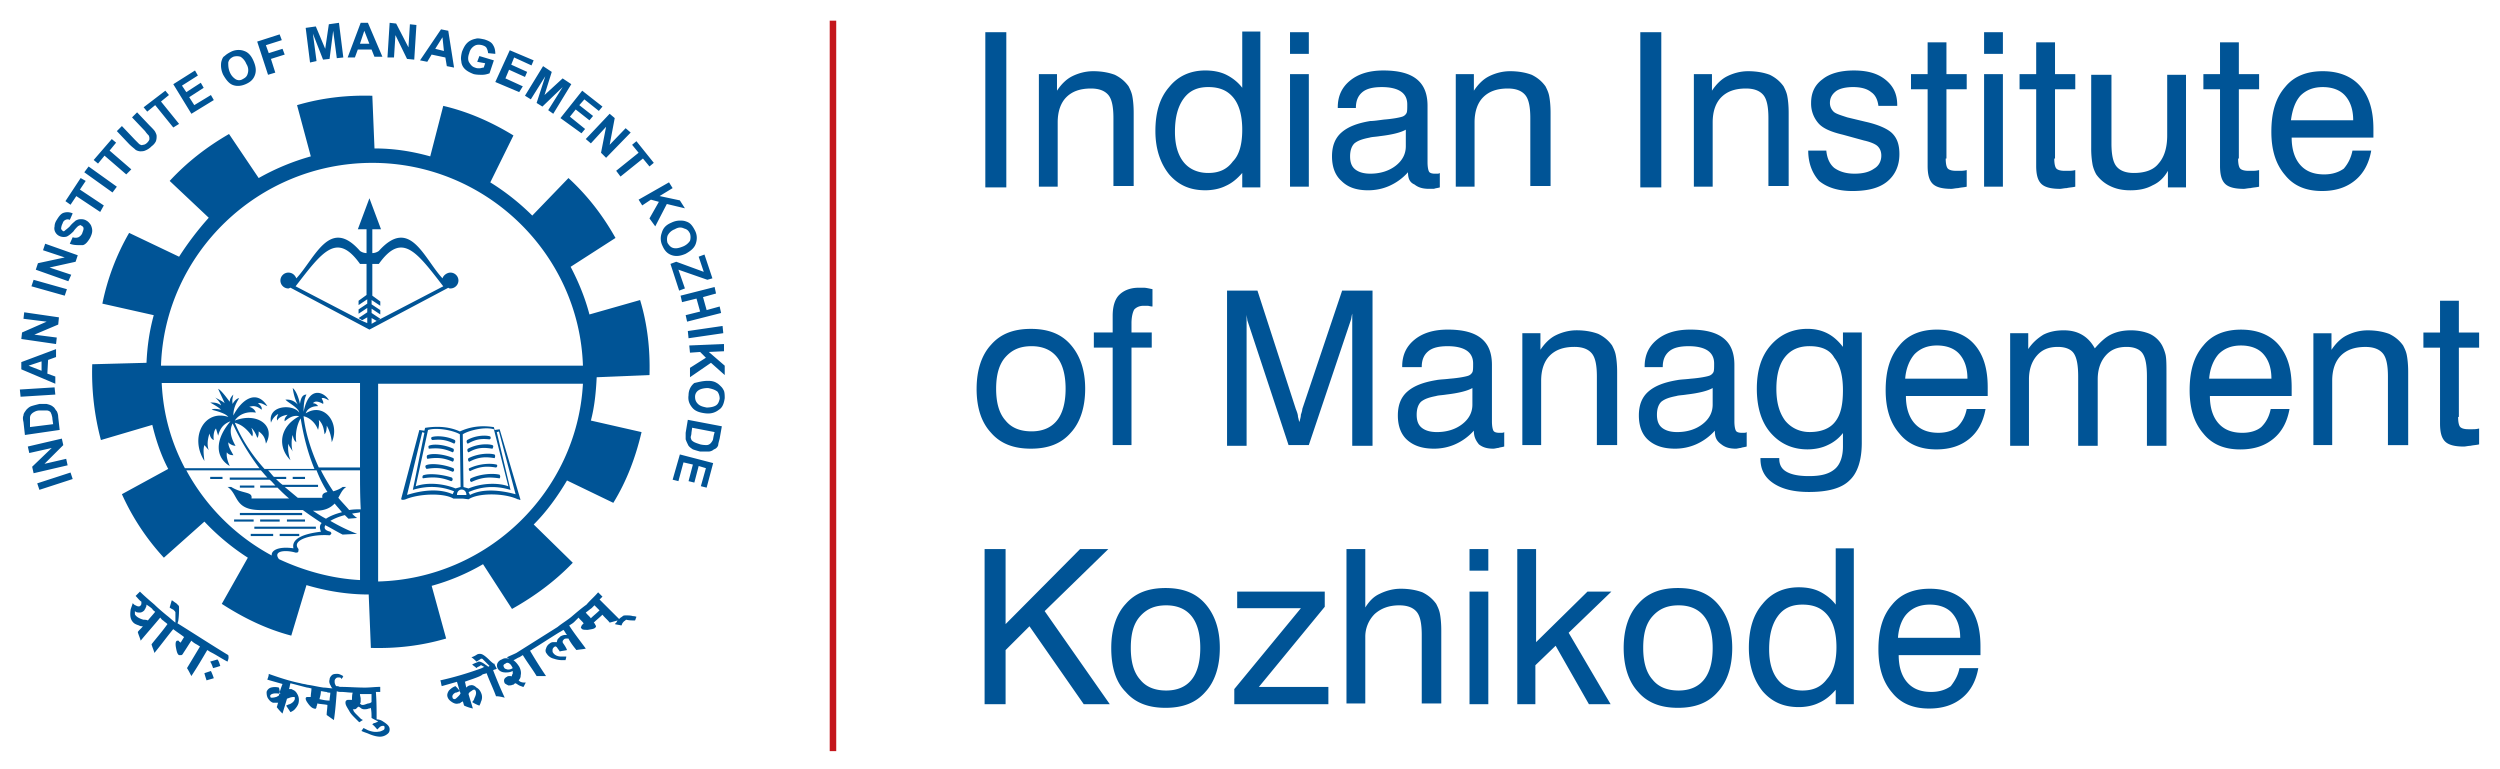
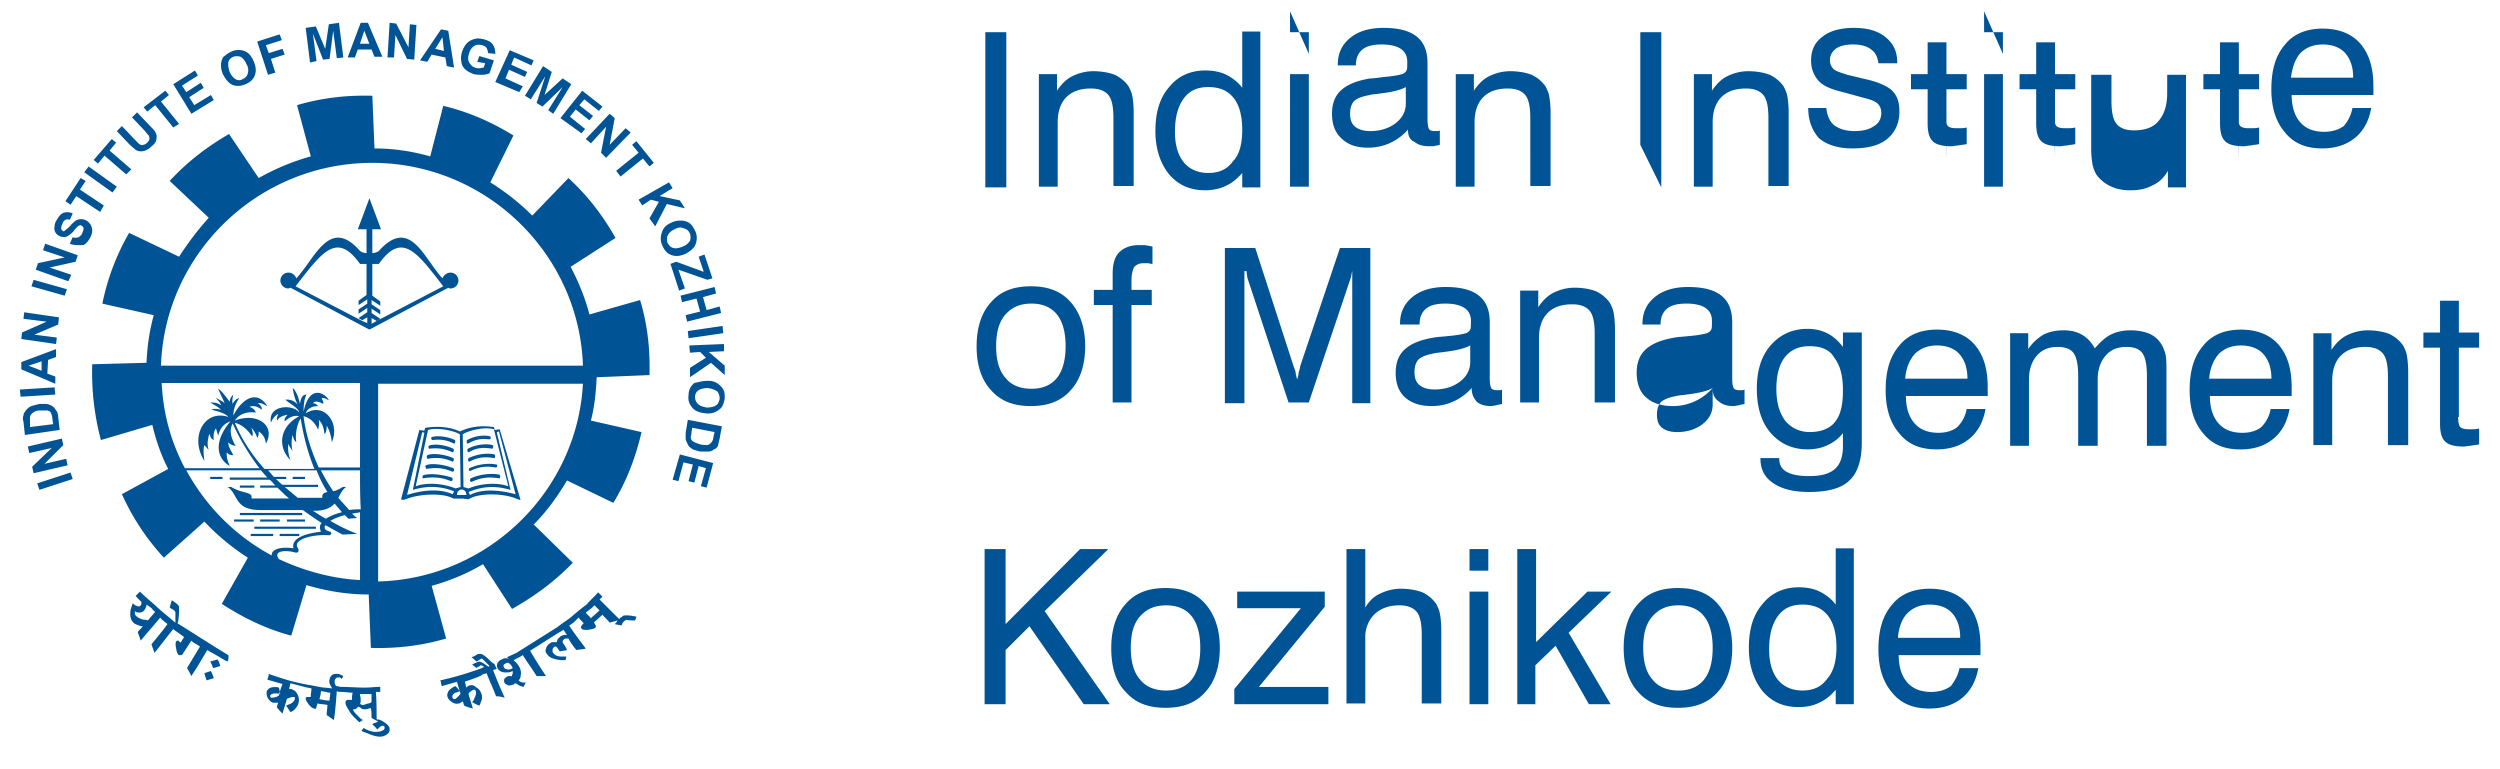
<svg xmlns="http://www.w3.org/2000/svg" width="156" height="48" fill="none" viewBox="0 0 156 48">
  <g clip-path="url(#a)">
    <g clip-path="url(#b)">
-       <path fill="#005496" d="M122.271 41.69h1.175c-.136.766-.452 1.397-.994 1.847s-1.219.676-2.077.676c-.994 0-1.762-.316-2.304-.991-.587-.676-.858-1.577-.858-2.703 0-1.216.271-2.116.858-2.792.542-.675 1.355-.99 2.349-.99.993 0 1.806.314 2.348.945.542.63.813 1.486.813 2.657v.541h-5.103c0 .72.18 1.306.542 1.711.361.406.858.586 1.49.586.497 0 .903-.135 1.219-.36.271-.36.452-.676.542-1.126m-3.838-1.891h3.883c0-.676-.18-1.171-.496-1.532-.316-.36-.813-.54-1.4-.54s-1.039.18-1.4.54c-.316.316-.542.856-.587 1.532m-2.755-5.54v9.683h-1.129v-.9c-.316.36-.633.63-1.039.81-.361.18-.813.27-1.264.27-.949 0-1.671-.315-2.259-.99-.541-.676-.858-1.577-.858-2.703 0-1.17.271-2.071.858-2.747.542-.676 1.31-1.036 2.259-1.036.496 0 .948.09 1.309.27s.723.45.994.811v-3.513h1.129zm-1.084 6.125c0-.855-.181-1.531-.542-1.981s-.858-.676-1.581-.676c-.677 0-1.174.225-1.535.72-.361.496-.542 1.172-.542 2.072q0 1.217.542 1.892c.361.45.903.676 1.535.676.678 0 1.175-.226 1.536-.721.406-.45.587-1.126.587-1.982m-13.277.045c0-1.17.316-2.116.903-2.747.587-.676 1.4-.99 2.484-.99 1.083 0 1.896.314 2.483.99s.904 1.576.904 2.747-.316 2.117-.904 2.748c-.587.675-1.4.99-2.483.99s-1.897-.315-2.484-.99c-.587-.63-.903-1.577-.903-2.748m1.219 0c0 .856.181 1.532.587 1.982q.541.676 1.626.676c.677 0 1.219-.226 1.58-.676.362-.45.542-1.126.542-1.982 0-.855-.18-1.53-.542-1.981-.361-.45-.903-.676-1.58-.676-.723 0-1.22.225-1.626.676-.406.45-.587 1.08-.587 1.981m-7.858 3.513V34.26h1.174v5.81l3.206-3.153h1.491l-2.665 2.568 2.62 4.458h-1.355l-2.078-3.648-1.264 1.216v2.432zm-2.98 0v-7.026h1.173v7.026zm0-8.332v-1.35h1.173v1.35zm-2.981 8.332V39.62c0-.676-.09-1.171-.317-1.442q-.338-.405-1.084-.405c-.632 0-1.129.18-1.535.54a2 2 0 0 0-.587 1.442v4.143H84.02V34.26h1.174v3.648c.226-.36.497-.675.903-.855.362-.18.813-.316 1.31-.316.542 0 .993.09 1.355.225.361.18.632.406.858.721.09.18.18.36.226.585.045.226.09.586.09 1.081v4.549h-1.22zm-6.052-7.026v.946l-4.11 5h4.336v1.08H77.02v-.945l4.155-5.045H77.2v-1.036zM69.342 40.43c0-1.17.317-2.116.904-2.747.587-.676 1.4-.99 2.484-.99 1.083 0 1.896.314 2.483.99s.904 1.576.904 2.747-.317 2.117-.904 2.748c-.587.675-1.4.99-2.483.99s-1.897-.315-2.484-.99c-.633-.63-.904-1.577-.904-2.748m1.22 0c0 .856.18 1.532.587 1.982q.542.676 1.626.676c.677 0 1.219-.226 1.58-.676.362-.45.542-1.126.542-1.982 0-.855-.18-1.53-.542-1.981-.361-.45-.903-.676-1.58-.676-.723 0-1.22.225-1.626.676-.407.45-.587 1.08-.587 1.981m-9.123 3.513V34.26h1.31v4.684L67.4 34.26h1.762l-3.975 3.873 4.065 5.81h-1.626l-3.387-4.864-1.49 1.486v3.378zm91.948-17.925c0 .315.046.54.136.63s.271.136.497.136h.271c.09 0 .225 0 .406-.045v.99c-.181.045-.361.045-.542.09-.135 0-.316.046-.406.046-.542 0-.949-.09-1.175-.316-.225-.225-.316-.585-.316-1.126v-4.729h-1.038v-.946h1.038v-1.981h1.175v1.982h1.264v.945h-1.264v4.324zm-4.38 1.802v-4.324c0-.676-.091-1.171-.316-1.441q-.339-.405-1.084-.406c-.678 0-1.174.18-1.536.54-.361.361-.542.902-.542 1.577v4.008h-1.174v-6.98h1.129v1.035c.271-.405.587-.72.949-.9.361-.18.812-.316 1.309-.316.542 0 .994.09 1.355.226.361.18.632.405.858.72.09.18.181.36.226.586s.09.585.09 1.08v4.549h-1.264zm-7.316-2.297h1.174c-.136.765-.452 1.396-.994 1.846s-1.219.676-2.077.676c-.994 0-1.761-.316-2.303-.991-.587-.676-.858-1.576-.858-2.702 0-1.216.271-2.117.858-2.793.542-.675 1.354-.99 2.348-.99s1.806.315 2.348.945S143 23 143 24.17v.541h-5.103c0 .72.181 1.306.542 1.711.361.406.858.586 1.49.586.497 0 .904-.135 1.175-.36.316-.316.496-.676.587-1.126m-3.839-1.892h3.884c0-.676-.181-1.171-.497-1.531s-.813-.54-1.4-.54-1.039.18-1.4.54c-.316.36-.542.9-.587 1.53m-3.884 4.189v-4.324c0-.72-.09-1.171-.271-1.441s-.542-.406-.993-.406c-.588 0-.994.18-1.31.54s-.497.856-.497 1.487v4.143h-1.219v-4.323c0-.72-.091-1.171-.271-1.441s-.542-.406-.994-.406c-.587 0-.993.18-1.309.54-.317.361-.497.856-.497 1.487v4.143h-1.174v-7.026h1.129v.991c.271-.405.587-.675.948-.9.361-.18.768-.27 1.265-.27.451 0 .812.09 1.129.27s.587.45.812.855c.317-.36.633-.675.994-.855s.768-.27 1.265-.27c.451 0 .858.09 1.174.224a1.7 1.7 0 0 1 .767.721c.091.18.181.406.226.63.045.27.045.631.045 1.172v4.458zm-11.245-2.297h1.174c-.135.765-.451 1.396-.993 1.846s-1.22.676-2.078.676c-.993 0-1.761-.316-2.303-.991-.587-.676-.858-1.576-.858-2.702 0-1.216.271-2.117.858-2.793.542-.675 1.355-.99 2.348-.99.994 0 1.807.315 2.349.945s.813 1.486.813 2.657v.541h-5.104c0 .72.181 1.306.542 1.711.362.406.858.586 1.491.586.496 0 .903-.135 1.174-.36.316-.316.497-.676.587-1.126m-3.839-1.892h3.884c0-.676-.181-1.171-.497-1.531s-.813-.54-1.4-.54-1.038.18-1.4.54c-.316.36-.542.9-.587 1.53m-3.838 3.333a2.5 2.5 0 0 1-.994.81c-.361.18-.813.27-1.265.27-.948 0-1.716-.36-2.303-1.035-.587-.676-.858-1.622-.858-2.747 0-1.126.271-2.027.858-2.703s1.355-1.036 2.303-1.036q.678 0 1.22.27c.361.18.677.45.993.856v-.9h1.175v6.89c0 1.081-.271 1.892-.768 2.342-.497.496-1.355.721-2.529.721-.949 0-1.671-.18-2.213-.54s-.813-.856-.813-1.532v-.045h1.174v.045c0 .36.136.63.452.81s.768.271 1.4.271c.768 0 1.264-.135 1.626-.45.316-.27.496-.766.496-1.396v-.901zm-2.123-5.36c-.677 0-1.174.225-1.536.676-.361.45-.541 1.126-.541 1.982 0 .855.18 1.486.541 1.981.362.45.904.72 1.536.72.723 0 1.264-.224 1.581-.63.361-.45.496-1.08.496-1.981q0-1.352-.542-2.027c-.271-.496-.812-.72-1.535-.72m-6.052 2.612q-.474.27-1.625.406c-.271.045-.497.045-.633.09-.451.09-.722.18-.948.36q-.271.27-.271.81c0 .361.09.631.316.812q.339.27.948.27c.633 0 1.175-.18 1.581-.496.407-.315.632-.72.632-1.216zm.136 2.658a3.4 3.4 0 0 1-1.174.855 3.25 3.25 0 0 1-1.31.27c-.723 0-1.265-.18-1.671-.54s-.587-.9-.587-1.531.181-1.126.587-1.486.994-.586 1.806-.721c.226-.045.497-.045.859-.09.587-.045.993-.135 1.129-.18a.47.47 0 0 0 .271-.225c.045-.09.045-.27.045-.54q0-.541-.407-.812c-.271-.18-.677-.27-1.174-.27-.542 0-.948.09-1.219.316-.271.225-.407.54-.407.99h-1.129v-.045c0-.72.271-1.26.768-1.666s1.174-.63 2.077-.63c.949 0 1.626.18 2.078.54s.677.9.677 1.666v3.513c0 .316.045.496.091.586.045.09.18.135.361.135h.135c.045 0 .136 0 .181-.045v.9c-.136.046-.271.046-.361.09-.091 0-.226.046-.316.046-.407 0-.678-.09-.904-.27-.316-.226-.406-.45-.406-.856m-7.362.945v-4.323c0-.676-.09-1.171-.316-1.441q-.338-.405-1.083-.406c-.678 0-1.175.18-1.536.54s-.542.902-.542 1.577v4.008h-1.174v-6.98h1.129v1.035c.27-.405.587-.72.948-.9.362-.18.813-.316 1.31-.316.542 0 .994.09 1.355.226.361.18.632.405.858.72.09.18.181.36.226.586s.09.585.09 1.08v4.549h-1.264zm-7.767-3.603q-.474.27-1.626.406c-.271.045-.497.045-.632.09-.452.09-.723.18-.949.36q-.27.27-.27.81c0 .361.09.631.316.812q.337.27.948.27c.632 0 1.174-.18 1.58-.496.407-.315.633-.72.633-1.216zm.09 2.658a3.4 3.4 0 0 1-1.174.855c-.406.18-.858.27-1.31.27-.722 0-1.264-.18-1.67-.54-.407-.36-.588-.9-.588-1.531s.18-1.126.587-1.486.994-.586 1.807-.721c.226-.045.496-.045.858-.09.587-.045.993-.135 1.129-.18a.46.46 0 0 0 .27-.225c.046-.09.046-.27.046-.54q0-.541-.407-.812c-.27-.18-.677-.27-1.174-.27-.542 0-.948.09-1.219.316-.271.225-.407.54-.407.99h-1.219v-.045c0-.72.271-1.26.768-1.666s1.174-.63 2.077-.63c.949 0 1.626.18 2.078.54s.677.9.677 1.666v3.513c0 .316.045.496.09.586.046.09.181.135.362.135h.135c.045 0 .136 0 .18-.045v.9c-.135.046-.27.046-.36.09-.09 0-.226.046-.317.046-.406 0-.677-.09-.903-.27-.18-.226-.316-.45-.316-.856m-14.18-7.297v8.243h-1.22v-9.684h1.897l2.394 7.387c.09.225.135.36.135.495.045.135.045.225.09.315.045-.18.09-.315.09-.45.046-.135.09-.27.09-.36l2.485-7.387h1.897v9.683H84.38v-8.242c-.045.136-.045.27-.09.406l-.136.405-2.484 7.386h-1.264l-2.439-7.386-.135-.405c0-.09-.046-.27-.046-.406m-8.355 8.243v-6.126h-1.175v-.946h1.175v-1.035c0-.586.135-1.036.406-1.307s.678-.45 1.22-.45h.316c.135 0 .316.045.542.09v1.081c-.136 0-.226-.045-.317-.045h-.225c-.271 0-.452.09-.588.225-.09.135-.18.45-.18.856v.585h1.264v.946h-1.264v6.08h-1.174zm-8.49-3.558c0-1.171.316-2.117.903-2.748.587-.676 1.4-.99 2.483-.99s1.897.314 2.484.99.904 1.576.904 2.747-.317 2.117-.904 2.748c-.587.675-1.4.99-2.484.99-1.083 0-1.896-.315-2.483-.99-.587-.63-.904-1.531-.904-2.747m1.219 0c0 .855.18 1.53.587 1.981q.541.675 1.626.676c.677 0 1.219-.225 1.58-.676.362-.45.542-1.126.542-1.982 0-.855-.18-1.53-.542-1.981-.361-.45-.903-.676-1.58-.676-.723 0-1.22.225-1.626.676-.407.45-.587 1.126-.587 1.982m84.632-14.863h1.174c-.135.765-.452 1.396-.993 1.846-.542.45-1.22.676-2.078.676-.993 0-1.761-.315-2.303-.991-.587-.676-.858-1.576-.858-2.702 0-1.216.271-2.117.858-2.793.542-.675 1.355-.99 2.348-.99.994 0 1.807.315 2.349.945s.813 1.487.813 2.658v.54H143c0 .72.181 1.306.542 1.712s.858.585 1.491.585c.496 0 .903-.135 1.219-.36.271-.316.452-.676.542-1.126m-3.839-1.892h3.884c0-.676-.181-1.17-.497-1.531-.316-.36-.813-.54-1.4-.54s-1.038.18-1.4.54c-.316.36-.497.855-.587 1.531m-3.297 2.387c0 .315.046.54.136.63s.271.136.497.136h.271c.09 0 .225 0 .406-.045v1.036c-.181.045-.361.045-.542.09-.135 0-.316.045-.406.045-.542 0-.949-.09-1.175-.316-.225-.225-.316-.585-.316-1.125V5.569h-1.038v-.945h1.038V2.642h1.175v1.982h1.264v.945h-1.264v4.324zm-7.903-5.27v4.324c0 .676.091 1.171.316 1.442q.339.405 1.084.405c.678 0 1.22-.18 1.536-.586q.542-.607.542-1.756V4.669h1.174v7.026h-1.129v-1.036c-.226.405-.542.72-.949.9-.406.226-.858.316-1.4.316-.496 0-.903-.09-1.264-.27a2.24 2.24 0 0 1-.858-.721 2.2 2.2 0 0 1-.226-.585 5.7 5.7 0 0 1-.09-1.081V4.669h1.264zm-3.568 5.27c0 .315.046.54.136.63s.271.136.497.136h.271c.09 0 .225 0 .406-.045v1.036c-.181.045-.361.045-.542.09-.135 0-.316.045-.406.045-.542 0-.949-.09-1.174-.316-.226-.225-.317-.585-.317-1.125V5.569h-1.038v-.945h1.038V2.642h1.175v1.982h1.264v.945h-1.264v4.324zm-4.38 1.802V4.624h1.174v7.026h-1.174zm0-8.332V2.01h1.174v1.352zm-2.394 6.53c0 .315.045.54.136.63.09.09.271.136.497.136h.27c.091 0 .226 0 .407-.045v1.036c-.181.045-.361.045-.542.09-.135 0-.316.045-.406.045-.542 0-.949-.09-1.175-.316-.225-.225-.316-.585-.316-1.125V5.569h-1.038v-.945h1.038V2.642h1.174v1.982h1.265v.945h-1.265v4.324zm-8.58-.495h1.129c.045.495.225.855.496 1.08.317.226.723.36 1.265.36.497 0 .903-.09 1.219-.314.316-.18.452-.496.452-.811 0-.27-.09-.45-.226-.586-.135-.135-.452-.27-.858-.36l-1.31-.36c-.767-.18-1.264-.405-1.535-.72a1.86 1.86 0 0 1-.452-1.262c0-.63.226-1.126.723-1.486.451-.36 1.129-.54 1.942-.54.858 0 1.49.18 1.987.585s.722.9.722 1.576v.045h-1.174c-.045-.36-.18-.675-.451-.855-.271-.226-.678-.316-1.129-.316-.452 0-.858.09-1.084.27s-.362.406-.362.721c0 .225.091.405.226.54.136.136.452.226.858.36l1.129.271c.813.18 1.4.45 1.671.72.316.316.452.721.452 1.307 0 .72-.271 1.306-.768 1.711-.497.406-1.219.586-2.168.586-.903 0-1.58-.225-2.077-.63-.406-.451-.677-1.082-.677-1.892m-2.484 2.297V7.37c0-.676-.091-1.171-.316-1.441q-.339-.405-1.084-.406c-.678 0-1.174.18-1.536.54-.361.361-.542.902-.542 1.577v4.009h-1.174V4.624h1.129v1.035c.271-.405.587-.72.949-.9.361-.18.812-.316 1.309-.316.542 0 .994.09 1.355.226.361.18.632.405.858.72.09.18.181.36.226.586s.09.585.09 1.08v4.55h-1.264zm-7.994 0V2.01h1.31v9.684zm-6.864 0V7.37c0-.676-.09-1.171-.316-1.441q-.339-.405-1.084-.406c-.678 0-1.174.18-1.536.54-.361.361-.542.902-.542 1.577v4.009H90.84V4.624h1.13v1.035c.27-.405.586-.72.948-.9.36-.18.812-.316 1.31-.316.541 0 .993.09 1.354.226.361.18.632.405.858.72.09.18.18.36.226.586.045.225.09.585.09 1.08v4.55h-1.264zm-7.768-3.603q-.474.27-1.626.405c-.27.045-.497.045-.632.09-.452.09-.723.18-.949.36q-.27.27-.27.811c0 .36.09.63.316.81q.338.27.948.27c.632 0 1.174-.18 1.58-.494.407-.316.633-.721.633-1.217zm.136 2.657a3.4 3.4 0 0 1-1.175.856c-.406.18-.858.27-1.31.27-.722 0-1.264-.18-1.67-.586-.407-.36-.587-.9-.587-1.531s.18-1.126.587-1.486.993-.586 1.806-.72c.226 0 .497-.046.858-.091.587-.045.994-.135 1.13-.18a.46.46 0 0 0 .27-.225c.045-.09.045-.27.045-.54q0-.541-.406-.811c-.271-.18-.678-.27-1.174-.27-.542 0-.949.09-1.22.315-.27.225-.406.54-.406.99h-1.13v-.045c0-.72.272-1.26.769-1.666.496-.405 1.174-.63 2.077-.63.948 0 1.626.18 2.077.54s.678.9.678 1.666v3.513c0 .316.045.496.09.586s.18.135.361.135h.136c.045 0 .135 0 .18-.045v.9c-.135.046-.27.046-.36.09h-.317c-.406 0-.677-.09-.903-.27-.316-.135-.406-.405-.406-.765m-7.362.946V4.624h1.174v7.026h-1.174zm0-8.332V2.01h1.174v1.352zM78.646 2.01v9.684h-1.13v-.901c-.316.36-.632.63-1.038.81-.361.18-.813.27-1.265.27-.948 0-1.67-.314-2.258-.99-.542-.676-.858-1.576-.858-2.702 0-1.171.271-2.072.858-2.748.542-.675 1.31-1.036 2.258-1.036.497 0 .949.09 1.31.27s.723.451.993.811V1.966h1.13zm-1.13 6.08c0-.855-.18-1.53-.541-1.981-.362-.45-.858-.676-1.581-.676-.677 0-1.174.225-1.535.72-.362.496-.542 1.172-.542 2.073q0 1.215.542 1.891c.36.45.903.676 1.535.676.677 0 1.174-.225 1.535-.72.407-.406.587-1.082.587-1.982m-8.038 3.604V7.37c0-.676-.09-1.171-.316-1.441q-.339-.405-1.084-.406c-.678 0-1.174.18-1.536.54-.36.361-.542.902-.542 1.577v4.009h-1.174V4.624h1.13v1.035c.27-.405.586-.72.948-.9.361-.18.813-.316 1.31-.316.541 0 .993.09 1.354.226.362.18.632.405.858.72.09.18.18.36.226.586.045.225.09.585.09 1.08v4.55h-1.264zm-7.994 0V2.01h1.31v9.684z" />
-       <path fill="#C4161C" d="M52.18 1.29h-.406v45.58h.407z" />
+       <path fill="#005496" d="M122.271 41.69h1.175c-.136.766-.452 1.397-.994 1.847s-1.219.676-2.077.676c-.994 0-1.762-.316-2.304-.991-.587-.676-.858-1.577-.858-2.703 0-1.216.271-2.116.858-2.792.542-.675 1.355-.99 2.349-.99.993 0 1.806.314 2.348.945.542.63.813 1.486.813 2.657v.541h-5.103c0 .72.18 1.306.542 1.711.361.406.858.586 1.49.586.497 0 .903-.135 1.219-.36.271-.36.452-.676.542-1.126m-3.838-1.891h3.883c0-.676-.18-1.171-.496-1.532-.316-.36-.813-.54-1.4-.54s-1.039.18-1.4.54c-.316.316-.542.856-.587 1.532m-2.755-5.54v9.683h-1.129v-.9c-.316.36-.633.63-1.039.81-.361.18-.813.27-1.264.27-.949 0-1.671-.315-2.259-.99-.541-.676-.858-1.577-.858-2.703 0-1.17.271-2.071.858-2.747.542-.676 1.31-1.036 2.259-1.036.496 0 .948.09 1.309.27s.723.45.994.811v-3.513h1.129zm-1.084 6.125c0-.855-.181-1.531-.542-1.981s-.858-.676-1.581-.676c-.677 0-1.174.225-1.535.72-.361.496-.542 1.172-.542 2.072q0 1.217.542 1.892c.361.45.903.676 1.535.676.678 0 1.175-.226 1.536-.721.406-.45.587-1.126.587-1.982m-13.277.045c0-1.17.316-2.116.903-2.747.587-.676 1.4-.99 2.484-.99 1.083 0 1.896.314 2.483.99s.904 1.576.904 2.747-.316 2.117-.904 2.748c-.587.675-1.4.99-2.483.99s-1.897-.315-2.484-.99c-.587-.63-.903-1.577-.903-2.748m1.219 0c0 .856.181 1.532.587 1.982q.541.676 1.626.676c.677 0 1.219-.226 1.58-.676.362-.45.542-1.126.542-1.982 0-.855-.18-1.53-.542-1.981-.361-.45-.903-.676-1.58-.676-.723 0-1.22.225-1.626.676-.406.45-.587 1.08-.587 1.981m-7.858 3.513V34.26h1.174v5.81l3.206-3.153h1.491l-2.665 2.568 2.62 4.458h-1.355l-2.078-3.648-1.264 1.216v2.432zm-2.98 0v-7.026h1.173v7.026zm0-8.332v-1.35h1.173v1.35zm-2.981 8.332V39.62c0-.676-.09-1.171-.317-1.442q-.338-.405-1.084-.405c-.632 0-1.129.18-1.535.54a2 2 0 0 0-.587 1.442v4.143H84.02V34.26h1.174v3.648c.226-.36.497-.675.903-.855.362-.18.813-.316 1.31-.316.542 0 .993.09 1.355.225.361.18.632.406.858.721.09.18.18.36.226.585.045.226.09.586.09 1.081v4.549h-1.22zm-6.052-7.026v.946l-4.11 5h4.336v1.08H77.02v-.945l4.155-5.045H77.2v-1.036zM69.342 40.43c0-1.17.317-2.116.904-2.747.587-.676 1.4-.99 2.484-.99 1.083 0 1.896.314 2.483.99s.904 1.576.904 2.747-.317 2.117-.904 2.748c-.587.675-1.4.99-2.483.99s-1.897-.315-2.484-.99c-.633-.63-.904-1.577-.904-2.748m1.22 0c0 .856.18 1.532.587 1.982q.542.676 1.626.676c.677 0 1.219-.226 1.58-.676.362-.45.542-1.126.542-1.982 0-.855-.18-1.53-.542-1.981-.361-.45-.903-.676-1.58-.676-.723 0-1.22.225-1.626.676-.407.45-.587 1.08-.587 1.981m-9.123 3.513V34.26h1.31v4.684L67.4 34.26h1.762l-3.975 3.873 4.065 5.81h-1.626l-3.387-4.864-1.49 1.486v3.378zm91.948-17.925c0 .315.046.54.136.63s.271.136.497.136h.271c.09 0 .225 0 .406-.045v.99c-.181.045-.361.045-.542.09-.135 0-.316.046-.406.046-.542 0-.949-.09-1.175-.316-.225-.225-.316-.585-.316-1.126v-4.729h-1.038v-.946h1.038v-1.981h1.175v1.982h1.264v.945h-1.264v4.324zm-4.38 1.802v-4.324c0-.676-.091-1.171-.316-1.441q-.339-.405-1.084-.406c-.678 0-1.174.18-1.536.54-.361.361-.542.902-.542 1.577v4.008h-1.174v-6.98h1.129v1.035c.271-.405.587-.72.949-.9.361-.18.812-.316 1.309-.316.542 0 .994.09 1.355.226.361.18.632.405.858.72.09.18.181.36.226.586s.09.585.09 1.08v4.549h-1.264zm-7.316-2.297h1.174c-.136.765-.452 1.396-.994 1.846s-1.219.676-2.077.676c-.994 0-1.761-.316-2.303-.991-.587-.676-.858-1.576-.858-2.702 0-1.216.271-2.117.858-2.793.542-.675 1.354-.99 2.348-.99s1.806.315 2.348.945S143 23 143 24.17v.541h-5.103c0 .72.181 1.306.542 1.711.361.406.858.586 1.49.586.497 0 .904-.135 1.175-.36.316-.316.496-.676.587-1.126m-3.839-1.892h3.884c0-.676-.181-1.171-.497-1.531s-.813-.54-1.4-.54-1.039.18-1.4.54c-.316.36-.542.9-.587 1.53m-3.884 4.189v-4.324c0-.72-.09-1.171-.271-1.441s-.542-.406-.993-.406c-.588 0-.994.18-1.31.54s-.497.856-.497 1.487v4.143h-1.219v-4.323c0-.72-.091-1.171-.271-1.441s-.542-.406-.994-.406c-.587 0-.993.18-1.309.54-.317.361-.497.856-.497 1.487v4.143h-1.174v-7.026h1.129v.991c.271-.405.587-.675.948-.9.361-.18.768-.27 1.265-.27.451 0 .812.09 1.129.27s.587.45.812.855c.317-.36.633-.675.994-.855s.768-.27 1.265-.27c.451 0 .858.09 1.174.224a1.7 1.7 0 0 1 .767.721c.091.18.181.406.226.63.045.27.045.631.045 1.172v4.458zm-11.245-2.297h1.174c-.135.765-.451 1.396-.993 1.846s-1.22.676-2.078.676c-.993 0-1.761-.316-2.303-.991-.587-.676-.858-1.576-.858-2.702 0-1.216.271-2.117.858-2.793.542-.675 1.355-.99 2.348-.99.994 0 1.807.315 2.349.945s.813 1.486.813 2.657v.541h-5.104c0 .72.181 1.306.542 1.711.362.406.858.586 1.491.586.496 0 .903-.135 1.174-.36.316-.316.497-.676.587-1.126m-3.839-1.892h3.884c0-.676-.181-1.171-.497-1.531s-.813-.54-1.4-.54-1.038.18-1.4.54c-.316.36-.542.9-.587 1.53m-3.838 3.333a2.5 2.5 0 0 1-.994.81c-.361.18-.813.27-1.265.27-.948 0-1.716-.36-2.303-1.035-.587-.676-.858-1.622-.858-2.747 0-1.126.271-2.027.858-2.703s1.355-1.036 2.303-1.036q.678 0 1.22.27c.361.18.677.45.993.856v-.9h1.175v6.89c0 1.081-.271 1.892-.768 2.342-.497.496-1.355.721-2.529.721-.949 0-1.671-.18-2.213-.54s-.813-.856-.813-1.532v-.045h1.174v.045c0 .36.136.63.452.81s.768.271 1.4.271c.768 0 1.264-.135 1.626-.45.316-.27.496-.766.496-1.396v-.901zm-2.123-5.36c-.677 0-1.174.225-1.536.676-.361.45-.541 1.126-.541 1.982 0 .855.18 1.486.541 1.981.362.45.904.72 1.536.72.723 0 1.264-.224 1.581-.63.361-.45.496-1.08.496-1.981q0-1.352-.542-2.027c-.271-.496-.812-.72-1.535-.72m-6.052 2.612q-.474.27-1.625.406c-.271.045-.497.045-.633.09-.451.09-.722.18-.948.36q-.271.27-.271.81c0 .361.09.631.316.812q.339.27.948.27c.633 0 1.175-.18 1.581-.496.407-.315.632-.72.632-1.216za3.4 3.4 0 0 1-1.174.855 3.25 3.25 0 0 1-1.31.27c-.723 0-1.265-.18-1.671-.54s-.587-.9-.587-1.531.181-1.126.587-1.486.994-.586 1.806-.721c.226-.045.497-.045.859-.09.587-.045.993-.135 1.129-.18a.47.47 0 0 0 .271-.225c.045-.09.045-.27.045-.54q0-.541-.407-.812c-.271-.18-.677-.27-1.174-.27-.542 0-.948.09-1.219.316-.271.225-.407.54-.407.99h-1.129v-.045c0-.72.271-1.26.768-1.666s1.174-.63 2.077-.63c.949 0 1.626.18 2.078.54s.677.9.677 1.666v3.513c0 .316.045.496.091.586.045.09.18.135.361.135h.135c.045 0 .136 0 .181-.045v.9c-.136.046-.271.046-.361.09-.091 0-.226.046-.316.046-.407 0-.678-.09-.904-.27-.316-.226-.406-.45-.406-.856m-7.362.945v-4.323c0-.676-.09-1.171-.316-1.441q-.338-.405-1.083-.406c-.678 0-1.175.18-1.536.54s-.542.902-.542 1.577v4.008h-1.174v-6.98h1.129v1.035c.27-.405.587-.72.948-.9.362-.18.813-.316 1.31-.316.542 0 .994.09 1.355.226.361.18.632.405.858.72.09.18.181.36.226.586s.09.585.09 1.08v4.549h-1.264zm-7.767-3.603q-.474.27-1.626.406c-.271.045-.497.045-.632.09-.452.09-.723.18-.949.36q-.27.27-.27.81c0 .361.09.631.316.812q.337.27.948.27c.632 0 1.174-.18 1.58-.496.407-.315.633-.72.633-1.216zm.09 2.658a3.4 3.4 0 0 1-1.174.855c-.406.18-.858.27-1.31.27-.722 0-1.264-.18-1.67-.54-.407-.36-.588-.9-.588-1.531s.18-1.126.587-1.486.994-.586 1.807-.721c.226-.045.496-.045.858-.09.587-.045.993-.135 1.129-.18a.46.46 0 0 0 .27-.225c.046-.09.046-.27.046-.54q0-.541-.407-.812c-.27-.18-.677-.27-1.174-.27-.542 0-.948.09-1.219.316-.271.225-.407.54-.407.99h-1.219v-.045c0-.72.271-1.26.768-1.666s1.174-.63 2.077-.63c.949 0 1.626.18 2.078.54s.677.9.677 1.666v3.513c0 .316.045.496.09.586.046.09.181.135.362.135h.135c.045 0 .136 0 .18-.045v.9c-.135.046-.27.046-.36.09-.09 0-.226.046-.317.046-.406 0-.677-.09-.903-.27-.18-.226-.316-.45-.316-.856m-14.18-7.297v8.243h-1.22v-9.684h1.897l2.394 7.387c.09.225.135.36.135.495.045.135.045.225.09.315.045-.18.09-.315.09-.45.046-.135.09-.27.09-.36l2.485-7.387h1.897v9.683H84.38v-8.242c-.045.136-.045.27-.09.406l-.136.405-2.484 7.386h-1.264l-2.439-7.386-.135-.405c0-.09-.046-.27-.046-.406m-8.355 8.243v-6.126h-1.175v-.946h1.175v-1.035c0-.586.135-1.036.406-1.307s.678-.45 1.22-.45h.316c.135 0 .316.045.542.09v1.081c-.136 0-.226-.045-.317-.045h-.225c-.271 0-.452.09-.588.225-.09.135-.18.45-.18.856v.585h1.264v.946h-1.264v6.08h-1.174zm-8.49-3.558c0-1.171.316-2.117.903-2.748.587-.676 1.4-.99 2.483-.99s1.897.314 2.484.99.904 1.576.904 2.747-.317 2.117-.904 2.748c-.587.675-1.4.99-2.484.99-1.083 0-1.896-.315-2.483-.99-.587-.63-.904-1.531-.904-2.747m1.219 0c0 .855.18 1.53.587 1.981q.541.675 1.626.676c.677 0 1.219-.225 1.58-.676.362-.45.542-1.126.542-1.982 0-.855-.18-1.53-.542-1.981-.361-.45-.903-.676-1.58-.676-.723 0-1.22.225-1.626.676-.407.45-.587 1.126-.587 1.982m84.632-14.863h1.174c-.135.765-.452 1.396-.993 1.846-.542.45-1.22.676-2.078.676-.993 0-1.761-.315-2.303-.991-.587-.676-.858-1.576-.858-2.702 0-1.216.271-2.117.858-2.793.542-.675 1.355-.99 2.348-.99.994 0 1.807.315 2.349.945s.813 1.487.813 2.658v.54H143c0 .72.181 1.306.542 1.712s.858.585 1.491.585c.496 0 .903-.135 1.219-.36.271-.316.452-.676.542-1.126m-3.839-1.892h3.884c0-.676-.181-1.17-.497-1.531-.316-.36-.813-.54-1.4-.54s-1.038.18-1.4.54c-.316.36-.497.855-.587 1.531m-3.297 2.387c0 .315.046.54.136.63s.271.136.497.136h.271c.09 0 .225 0 .406-.045v1.036c-.181.045-.361.045-.542.09-.135 0-.316.045-.406.045-.542 0-.949-.09-1.175-.316-.225-.225-.316-.585-.316-1.125V5.569h-1.038v-.945h1.038V2.642h1.175v1.982h1.264v.945h-1.264v4.324zm-7.903-5.27v4.324c0 .676.091 1.171.316 1.442q.339.405 1.084.405c.678 0 1.22-.18 1.536-.586q.542-.607.542-1.756V4.669h1.174v7.026h-1.129v-1.036c-.226.405-.542.72-.949.9-.406.226-.858.316-1.4.316-.496 0-.903-.09-1.264-.27a2.24 2.24 0 0 1-.858-.721 2.2 2.2 0 0 1-.226-.585 5.7 5.7 0 0 1-.09-1.081V4.669h1.264zm-3.568 5.27c0 .315.046.54.136.63s.271.136.497.136h.271c.09 0 .225 0 .406-.045v1.036c-.181.045-.361.045-.542.09-.135 0-.316.045-.406.045-.542 0-.949-.09-1.174-.316-.226-.225-.317-.585-.317-1.125V5.569h-1.038v-.945h1.038V2.642h1.175v1.982h1.264v.945h-1.264v4.324zm-4.38 1.802V4.624h1.174v7.026h-1.174zm0-8.332V2.01h1.174v1.352zm-2.394 6.53c0 .315.045.54.136.63.09.09.271.136.497.136h.27c.091 0 .226 0 .407-.045v1.036c-.181.045-.361.045-.542.09-.135 0-.316.045-.406.045-.542 0-.949-.09-1.175-.316-.225-.225-.316-.585-.316-1.125V5.569h-1.038v-.945h1.038V2.642h1.174v1.982h1.265v.945h-1.265v4.324zm-8.58-.495h1.129c.045.495.225.855.496 1.08.317.226.723.36 1.265.36.497 0 .903-.09 1.219-.314.316-.18.452-.496.452-.811 0-.27-.09-.45-.226-.586-.135-.135-.452-.27-.858-.36l-1.31-.36c-.767-.18-1.264-.405-1.535-.72a1.86 1.86 0 0 1-.452-1.262c0-.63.226-1.126.723-1.486.451-.36 1.129-.54 1.942-.54.858 0 1.49.18 1.987.585s.722.9.722 1.576v.045h-1.174c-.045-.36-.18-.675-.451-.855-.271-.226-.678-.316-1.129-.316-.452 0-.858.09-1.084.27s-.362.406-.362.721c0 .225.091.405.226.54.136.136.452.226.858.36l1.129.271c.813.18 1.4.45 1.671.72.316.316.452.721.452 1.307 0 .72-.271 1.306-.768 1.711-.497.406-1.219.586-2.168.586-.903 0-1.58-.225-2.077-.63-.406-.451-.677-1.082-.677-1.892m-2.484 2.297V7.37c0-.676-.091-1.171-.316-1.441q-.339-.405-1.084-.406c-.678 0-1.174.18-1.536.54-.361.361-.542.902-.542 1.577v4.009h-1.174V4.624h1.129v1.035c.271-.405.587-.72.949-.9.361-.18.812-.316 1.309-.316.542 0 .994.09 1.355.226.361.18.632.405.858.72.09.18.181.36.226.586s.09.585.09 1.08v4.55h-1.264zm-7.994 0V2.01h1.31v9.684zm-6.864 0V7.37c0-.676-.09-1.171-.316-1.441q-.339-.405-1.084-.406c-.678 0-1.174.18-1.536.54-.361.361-.542.902-.542 1.577v4.009H90.84V4.624h1.13v1.035c.27-.405.586-.72.948-.9.36-.18.812-.316 1.31-.316.541 0 .993.09 1.354.226.361.18.632.405.858.72.09.18.18.36.226.586.045.225.09.585.09 1.08v4.55h-1.264zm-7.768-3.603q-.474.27-1.626.405c-.27.045-.497.045-.632.09-.452.09-.723.18-.949.36q-.27.27-.27.811c0 .36.09.63.316.81q.338.27.948.27c.632 0 1.174-.18 1.58-.494.407-.316.633-.721.633-1.217zm.136 2.657a3.4 3.4 0 0 1-1.175.856c-.406.18-.858.27-1.31.27-.722 0-1.264-.18-1.67-.586-.407-.36-.587-.9-.587-1.531s.18-1.126.587-1.486.993-.586 1.806-.72c.226 0 .497-.046.858-.091.587-.045.994-.135 1.13-.18a.46.46 0 0 0 .27-.225c.045-.09.045-.27.045-.54q0-.541-.406-.811c-.271-.18-.678-.27-1.174-.27-.542 0-.949.09-1.22.315-.27.225-.406.54-.406.99h-1.13v-.045c0-.72.272-1.26.769-1.666.496-.405 1.174-.63 2.077-.63.948 0 1.626.18 2.077.54s.678.9.678 1.666v3.513c0 .316.045.496.09.586s.18.135.361.135h.136c.045 0 .135 0 .18-.045v.9c-.135.046-.27.046-.36.09h-.317c-.406 0-.677-.09-.903-.27-.316-.135-.406-.405-.406-.765m-7.362.946V4.624h1.174v7.026h-1.174zm0-8.332V2.01h1.174v1.352zM78.646 2.01v9.684h-1.13v-.901c-.316.36-.632.63-1.038.81-.361.18-.813.27-1.265.27-.948 0-1.67-.314-2.258-.99-.542-.676-.858-1.576-.858-2.702 0-1.171.271-2.072.858-2.748.542-.675 1.31-1.036 2.258-1.036.497 0 .949.09 1.31.27s.723.451.993.811V1.966h1.13zm-1.13 6.08c0-.855-.18-1.53-.541-1.981-.362-.45-.858-.676-1.581-.676-.677 0-1.174.225-1.535.72-.362.496-.542 1.172-.542 2.073q0 1.215.542 1.891c.36.45.903.676 1.535.676.677 0 1.174-.225 1.535-.72.407-.406.587-1.082.587-1.982m-8.038 3.604V7.37c0-.676-.09-1.171-.316-1.441q-.339-.405-1.084-.406c-.678 0-1.174.18-1.536.54-.36.361-.542.902-.542 1.577v4.009h-1.174V4.624h1.13v1.035c.27-.405.586-.72.948-.9.361-.18.813-.316 1.31-.316.541 0 .993.09 1.354.226.362.18.632.405.858.72.09.18.18.36.226.586.045.225.09.585.09 1.08v4.55h-1.264zm-7.994 0V2.01h1.31v9.684z" />
      <path fill="#005496" fill-rule="evenodd" d="M36.375 23.945h-12.78v12.34c6.864-.18 12.418-5.63 12.78-12.34m-26.33-1.126h26.33c-.226-6.981-6.052-12.656-13.142-12.656-7.136 0-12.961 5.675-13.187 12.656m11.923 9.233c.09.09.18.18.316.27l-.542.045-.225-.225c-.362.09-.678.225-.904.36.542.315 1.084.585 1.671.81l-.903.046c-.361-.18-.722-.406-1.084-.586-.09.18-.045.316.316.406.09.09.09.135-.045.225-1.039-.09-2.439.27-1.942.855 0 .18 0 .226-.18.226-.587-.18-1.446-.135-1.039.405 1.535.72 3.297 1.216 5.058 1.306v-4.233c-.136.045-.316.045-.497.09m-1.084-.631c-.225.225-.542.45-1.219.45h-.136c.271.18.543.36.813.496.271-.18.633-.315.994-.405-.135-.18-.316-.36-.452-.541m-4.606-2.072h-4.652a13.15 13.15 0 0 0 5.33 5.315c-.046-.315.406-.586 1.354-.45-.135-.586.587-.901 1.716-1.036-.09-.226-.09-.406.046-.54-.407-.271-.813-.541-1.175-.812h-2.754c-1.536-.045-1.265-.99-1.943-1.44h.226c.723.45 1.355.27 1.265.72h2.348c-.27-.225-.497-.45-.722-.676h-1.084v-.135h.948c-.135-.135-.226-.27-.361-.36h-2.484V29.8h2.348c-.18-.18-.27-.316-.406-.45m3.477 0H16.73c.135.135.225.27.36.406h.769v.135h-.633c.136.135.271.27.407.36h2.213v.135h-2.078l.813.676h1.536c-.046-.226.09-.316.316-.36a7.5 7.5 0 0 1-.678-1.352m2.71 0h-2.439c.226.45.497.901.768 1.306.18-.045.407-.135.587-.27h.226c-.271.18-.361.45-.497.676.226.27.452.495.678.765.27-.045.496-.045.722-.045-.045-.81-.045-1.621-.045-2.432m-10.929-.135h4.652a14.8 14.8 0 0 1-1.671-2.792c-.181.36-.181.765.18 1.396-.135 0-.361-.09-.451-.225 0 .315.18.54.316.81-.18 0-.316-.045-.407-.18-.045.316.09.63.181.856-.903-.54-.948-1.621.045-2.792-.361.135-.632.36-.768.9l-.135-.45c-.136.135-.18.495-.136.72q-.202-.067-.27-.405c-.09.27-.181.676-.046 1.036l-.27-.315c-.091.27-.046.585 0 .99-.949-1.486 0-3.242 1.49-2.747-.136-.18-.497-.315-1.039-.45.135-.09.361-.045.587 0-.18-.18-.452-.315-.677-.45.225 0 .451 0 .677.18-.045-.18-.226-.36-.361-.496.135.09.451.226.587.36-.09-.224-.316-.675-.407-.9.181.09.452.45.723.81 0-.18.09-.315.226-.45-.045.18-.09.36-.045.586.09-.18.27-.36.406-.36-.226.36-.361.675-.361 1.08.451-.9 1.4-1.711 2.122-.585-.225-.09-.36-.225-.587-.18.18.135.271.27.226.405-.27-.225-.497-.27-.768-.18.181.045.362.18.407.36-.542-.09-1.039.09-1.31.496 1.4-.54 2.574.315 1.942 1.44-.045-.314-.135-.54-.452-.765 0 .135 0 .315-.09.406a1.7 1.7 0 0 0-.361-.631c.045.18.135.36.045.54-.406-.585-.768-.765-1.084-.855.407.99 1.039 1.981 1.852 2.882h3.116c-.407-.99-.678-2.027-.858-3.152-.226.36-.361.99-.271 1.486-.136-.09-.18-.225-.226-.45-.09.27-.09.765 0 1.035-.09-.18-.226-.315-.27-.495-.046.315 0 .72.134 1.036-.812-.811-.722-2.072.543-2.748-.407-.09-.678.136-.904.316-.045-.136.045-.27.18-.406-.315.045-.586.18-.631.36-.09-.134 0-.27.045-.405-.136.045-.361.27-.452.54-.226-1.125 1.4-1.17 1.762-.63-.046-.315-.723-.63-.859-.81.09 0 .452-.046.768.315-.18-.316-.27-.72-.316-1.036.18.135.361.54.452.99.045-.315.135-.585.406-.585-.135.27-.18.63-.18 1.081.36-1.801 1.4-1.126 1.58-.72-.18-.09-.316-.18-.451-.136.045.136.135.226.09.36-.226-.134-.497-.224-.633-.044a.38.38 0 0 1 .317.18c-.407 0-.678.18-.768.45 1.129-.72 2.168.586 1.626 1.802-.045-.406-.136-.72-.316-1.036q0 .405-.136.54c-.045-.315-.09-.63-.361-.9.045.225 0 .45-.045.63-.136-.405-.497-.766-.904-.856.136 1.126.497 2.207.949 3.198h2.574V23.9H10.091c.09 1.937.587 3.694 1.445 5.315m-5.239-1.756a16.4 16.4 0 0 1-.542-4.73l3.387-.09c.046-1.035.181-1.981.452-2.972l-3.206-.72a14.6 14.6 0 0 1 1.67-4.415l3.117 1.487a19 19 0 0 1 1.851-2.432l-2.438-2.297c1.084-1.171 2.303-2.117 3.703-2.928l1.851 2.748a14.6 14.6 0 0 1 3.252-1.352l-.858-3.197c1.535-.45 3.071-.63 4.697-.586l.135 3.288c1.22 0 2.349.18 3.478.495l.813-3.152c1.535.36 2.98.99 4.38 1.846l-1.445 2.928a14.7 14.7 0 0 1 2.62 2.072l2.258-2.342c1.174 1.08 2.122 2.297 2.935 3.738l-2.8 1.801c.497.946.903 1.937 1.174 2.973l3.161-.9c.452 1.485.633 3.062.587 4.683l-3.296.135c-.045.946-.136 1.847-.362 2.703l3.162.72c-.362 1.532-.904 3.018-1.762 4.414l-2.89-1.396c-.587.99-1.264 1.936-2.077 2.747l2.438 2.387c-1.083 1.126-2.348 2.072-3.793 2.883l-1.807-2.793a13.4 13.4 0 0 1-3.206 1.351l.903 3.288c-1.535.45-3.07.63-4.697.586l-.135-3.333c-1.355 0-2.665-.225-3.884-.586l-.948 3.153c-1.536-.405-2.936-1.08-4.336-1.982l1.626-2.882a14.4 14.4 0 0 1-2.71-2.252l-2.529 2.252a14.8 14.8 0 0 1-2.619-3.963l2.89-1.577c-.451-.855-.767-1.801-.993-2.747zm16.936-13.152v1.487a.73.73 0 0 0 .406-.135c1.942-2.162 2.8.45 3.974 1.711.046-.18.271-.36.497-.36a.5.5 0 0 1 .497.495.5.5 0 0 1-.497.495c-.045 0-.09 0-.135-.044l-4.923 2.612-4.922-2.613c-.046 0-.09.046-.136.046a.5.5 0 0 1-.497-.496.5.5 0 0 1 .497-.495c.226 0 .407.135.497.36 1.174-1.261 2.077-3.873 3.974-1.711a.73.73 0 0 0 .407.135v-1.487h-.543l.723-1.936.723 1.936zm0 2.162h.406c1.445-2.027 2.349-.765 4.02 1.396l-4.155 2.162-.316.18v-.36l.316.18.226-.135-.542-.36v-.27l.542.36v-.27l-.542-.36v-.27l.542.36v-.27l-.497-.361zm-.361 0h-.407c-1.445-2.027-2.348-.765-4.02 1.396l4.156 2.162.316.135v-.36l-.317.18-.225-.135.542-.36v-.27l-.542.36v-.27l.542-.36v-.27l-.542.36v-.27l.497-.361zm-6.64 15.944h1.22v.135h-1.22zm-2.348-2.657h-.767v.135h.767zm5.149 0h-.768v.135h.768zm-4.065.54h.903v.135h-.903zm2.936 2.117h1.129v.135h-1.13zm-3.297 0h1.22v.135h-1.22zm2.845.9h1.22v.136h-1.22zm-1.852 0h1.446v.136h-1.4v-.135zm.271-.45h3.84v.135h-3.84zm-.948-.855h3.93v.135h-3.885v-.136zM32.401 41.6c.09.18.135.36.09.54a.4.4 0 0 1-.136.316s.046 0 .046.045c.045 0 .045.045.09.045.09.045.18.045.27.045h.046l-.136.27h-.045c-.09-.045-.135-.045-.225-.09s-.136-.09-.226-.135c0 0-.045 0-.09.045-.046.045-.046.045-.091.045-.09.045-.18.045-.27.045-.091-.045-.182-.09-.227-.135q-.135-.27.136-.406c.045-.045.135-.045.18-.045.046 0 .09 0 .09.045 0-.045.046-.045.046-.09s.045-.09.045-.09v-.18c-.18.09-.316.09-.452.09-.225 0-.406-.09-.496-.27a.38.38 0 0 1 0-.315.46.46 0 0 1 .27-.226c.136-.09.272-.09.452-.045-.045-.045-.09-.045-.135-.09.18-.09.406-.18.587-.27l2.574-1.621c.271-.225.587-.406.858-.63.316-.271.632-.541.948-.767.226-.27.497-.495.723-.765l.271.27-.18.18 1.219 1.216.045-.045c.045-.045.135-.09.18-.135.046-.045.136-.045.181-.045.18 0 .316 0 .452.045.045 0 .135 0 .226.045-.046.09-.046.135-.09.225-.181 0-.362 0-.543-.045-.045 0-.045.045-.135.09-.045.045-.09.09-.136.18 0 0 0 .045-.045.09-.135-.044-.27-.044-.406-.09l.09-.09c.045-.045.045-.09.09-.135-.18.045-.316.09-.496.135-.136-.18-.316-.315-.452-.495-.18.18-.361.315-.542.495.045.046.09.09.09.136.046.045.046.09.046.09 0 .045 0 .045-.046.09-.09.09-.225.09-.451.135-.226 0-.361 0-.407-.09q-.068-.068 0-.135s0-.045.046-.09l.09-.09c-.09-.136-.226-.226-.316-.36l-.271.27c-.09.09-.18.135-.316.225.316.495.677.945 1.038 1.44-.18.046-.361.046-.587.09-.18-.224-.361-.45-.497-.72h-.045c-.09 0-.18 0-.226.045-.045.045-.09.09-.09.135s0 .09.045.135c.09.136.181.27.226.406-.18.045-.316.045-.452.09-.045-.09-.135-.18-.18-.27-.045 0-.045-.045-.045-.045-.046 0-.09 0-.136.045-.045.045-.09.09-.09.18s0 .135.045.18c.09.135.271.225.497.225h.316c0 .09-.045.18-.045.225h-.226a1.6 1.6 0 0 1-.497-.09.7.7 0 0 1-.451-.315.28.28 0 0 1-.045-.315.52.52 0 0 1 .225-.316.35.35 0 0 1 .226-.09h.226c0-.09.045-.135.045-.18l.18-.18c.091-.045.181-.09.317-.09h.09c-.09-.09-.135-.225-.226-.315-.045.045-.09.045-.135.09-.045 0-.045.045-.09.045-.588.36-1.13.72-1.717 1.08-.045.046-.09.046-.135.09.316.541.632 1.037.993 1.577h-.587c-.27-.45-.587-.855-.858-1.306-.09.045-.135.09-.225.135-.136.045-.226.135-.362.18.18.136.271.27.361.406m-.407.09a1 1 0 0 0-.135-.225c-.09-.09-.181-.136-.271-.09-.046.045-.09.045-.136.09-.045.045-.045.09 0 .18s.09.09.226.135c.09 0 .18 0 .316-.09m-18.651.63c-.136.045-.317.09-.452.136-.045-.136-.09-.27-.136-.45l.407-.136c.09.18.135.315.18.45m.406-.765c-.136.045-.271.09-.452.135-.045-.135-.09-.27-.18-.405.135-.045.316-.09.451-.136.09.09.136.27.18.406m.451-.27c-.36-.18-.677-.406-1.038-.586-.09-.045-.136-.09-.226-.135-.316.54-.632 1.08-.993 1.621-.09-.18-.181-.36-.271-.495l.812-1.351c-.09-.045-.135-.09-.225-.135a1.4 1.4 0 0 1-.316-.226c-.181.27-.317.496-.497.766q-.068.135-.136.135h-.135c-.09-.045-.136-.18-.18-.405-.046-.225-.046-.36 0-.45.044-.046.044-.046.09-.046.045 0 .09 0 .09.045.045.045.09.045.09.09.09-.135.135-.225.226-.36-.226-.18-.452-.315-.678-.495-.406.495-.767.99-1.174 1.486-.045-.18-.135-.36-.18-.54.316-.406.677-.811.993-1.261-.09-.09-.18-.136-.27-.226-.091-.045-.136-.135-.181-.18-.407.496-.813.946-1.22 1.441-.045-.18-.135-.36-.18-.54.09-.135.225-.225.316-.36-.09 0-.181 0-.226-.045-.136-.046-.271-.09-.361-.18-.181-.18-.226-.406-.181-.766 0-.09.09-.27.135-.45.09.09.136.135.181.135.136.09.271.09.316 0 .045-.045.045-.09.045-.136v-.09c-.135-.09-.225-.225-.361-.36l.271-.27c.271.27.587.54.903.81.226.226.497.45.768.676.18.135.361.315.542.45v-.63c0-.045-.045-.09-.09-.135l-.046-.045a1 1 0 0 1-.225-.135c.045-.135.09-.316.135-.45.09.044.18.134.271.18l.136.135c.045.044.045.09.045.135 0 .225 0 .495-.045.81 0 .045-.046.135-.046.18 1.084.676 2.123 1.352 3.162 1.982.045.18 0 .27-.046.406m-4.967-2.568c.135-.18.316-.36.451-.54-.045-.045-.135-.09-.18-.18-.09-.09-.226-.18-.362-.27 0 .045 0 .135-.045.18 0 .045-.045.09-.09.18q-.135.135-.271.135c-.135 0-.226 0-.316-.09v.18c0 .045.045.09.09.135.09.09.271.18.452.225.09 0 .18 0 .27.045m15.084 6.801c0 .135-.046.225-.181.315a.73.73 0 0 1-.406.136c-.181 0-.407-.046-.723-.18-.09-.046-.271-.09-.452-.18.046-.046.09-.136.136-.18l.27.134c.227.09.452.135.678.09.09 0 .18-.045.271-.09.09-.045.09-.09.09-.18 0-.045 0-.045-.045-.09h-.09a.34.34 0 0 0-.18.09l-.136.135c-.09-.09-.18-.225-.316-.315.045-.045.09-.09.18-.09.046-.045.136-.045.181-.09-.135-.09-.27-.135-.406-.226 0-.225 0-.405-.046-.63-.045.045-.135.045-.135.045-.09.045-.18.045-.271.045-.045 0-.09 0-.18-.045-.046-.045-.136-.09-.181-.135 0 .045 0 .045-.046.045l-.09.09c-.045.045-.09.045-.135.045h-.09c.045.045.045.045.045.09.045.09.135.18.18.225l.271.27c.045.046.09.046.136.09-.09.046-.136.09-.226.136l-.226-.225c-.18-.18-.316-.316-.406-.496-.136-.225-.226-.36-.226-.495 0-.045 0-.09.045-.135s.09-.045.135-.045h.226c0-.136 0-.316.045-.45-.225 0-.496-.046-.722-.046-.09 0-.18 0-.271-.045-.045.586-.09 1.216-.18 1.802-.136-.09-.317-.226-.452-.316 0-.225.045-.405.045-.63-.226-.045-.407-.045-.633-.09 0 .045 0 .09-.045.18 0 .045 0 .09-.045.135 0 0-.045.045-.09 0-.09 0-.226-.09-.361-.27-.136-.18-.181-.27-.181-.36 0-.046.045-.09.09-.09h.226c0-.18.045-.36.045-.541-.09 0-.18-.045-.27-.045-.362-.09-.678-.18-1.04-.27-.045.135-.045.225-.09.36h.09c.046 0 .09 0 .136.045.136.045.226.135.316.315s.09.36.045.54q-.068.204-.27.406a1 1 0 0 1-.227.135l-.27-.405c.09-.045.18-.09.225-.09.181-.09.271-.18.317-.316v-.09c0-.045-.046-.045-.046-.045-.045 0-.135 0-.27.045-.09.045-.181.045-.181.09-.09.316-.18.586-.271.901a3 3 0 0 1-.361-.405c.045-.09.045-.18.09-.27h-.316c-.136-.045-.226-.135-.316-.27-.09-.136-.09-.316-.09-.406a.4.4 0 0 1 .27-.27.93.93 0 0 1 .497 0c.045.135.045.27.09.405-.135-.045-.226-.045-.27-.045-.181 0-.317.045-.362.135 0 .045 0 .09.045.135.09 0 .18 0 .316-.045.046 0 .09-.045.181-.09.045-.225.136-.495.226-.72l-.949-.27c.046-.136.09-.226.09-.36.633.224 1.31.45 1.988.585.135.045.27.045.406.09.361.045.678.135 1.039.18.18 0 .361.045.542.045-.045-.045-.09-.09-.09-.135-.09-.135-.136-.27-.09-.406q0-.135.135-.27c.09-.09.226-.09.361-.09.09 0 .18.045.271.09.045 0 .045.045.09.09-.045.045-.09.09-.09.135-.045 0-.045-.045-.045-.045-.045-.045-.09-.045-.136-.045-.09 0-.135 0-.18.045-.046.045-.09.09-.09.18s0 .136.044.226c0 .045.046.045.046.09.09 0 .135 0 .226.045.541 0 1.038.045 1.58.045.316 0 .632-.045.949-.045v.315h-.271c.045.586.045 1.126.045 1.712a.73.73 0 0 1 .406.135c.361.225.407.36.407.495m-1.13-1.711v-.496h-.722c0 .09.045.225.045.27v.136c0 .09 0 .135-.045.18l.045.045c.045.045.09.045.136.045.09 0 .18-.045.316-.09.09 0 .18-.045.226-.09m-2.619-.09c0-.18.045-.316.045-.496-.09 0-.18 0-.225-.045-.136 0-.226-.045-.362-.045 0 .18-.045.315-.09.495.226.046.406.09.632.09m8.445-1.171c.046.135.046.225.09.36l.091-.09c.045 0 .045-.045.136-.045q.202-.068.406.135c.18.09.27.27.316.405a.64.64 0 0 1-.045.496c0 .045-.045.135-.09.225a2 2 0 0 1-.452-.225c.09-.09.136-.18.136-.226.09-.18.135-.315.09-.45 0-.045-.045-.045-.045-.09h-.09c-.046 0-.136.09-.227.135-.09.09-.09.135-.09.135.09.316.18.586.271.901a2.6 2.6 0 0 1-.542-.18c-.045-.09-.045-.18-.09-.27-.045.045-.09.045-.136.09-.045.045-.09.045-.135.045-.136.045-.271 0-.406-.09-.136-.09-.226-.18-.271-.316-.046-.135 0-.27.09-.405q.202-.203.406-.27c.09.09.18.18.271.315-.135.045-.18.09-.27.09-.181.09-.226.225-.181.315 0 .045.045.09.135.09.045 0 .136-.09.226-.18.045-.045.09-.09.135-.18-.09-.225-.135-.45-.225-.72l-.949.27c-.045-.135-.045-.27-.09-.36.813-.18 1.58-.406 2.348-.676.136-.045.271-.09.407-.18h-.045c-.09-.045-.136-.09-.181-.09 0 0-.045.045-.136.09-.045 0-.09.045-.135.09-.09-.09-.18-.135-.271-.225.09-.045.18-.09.316-.136.045-.044.09-.044.136-.044.045 0 .18.045.36.18.046.045.091.045.182.135.045 0 .09-.045.09-.045l-.18-.18-.227-.226c-.045-.045-.045-.045-.09-.045s-.045 0-.09.045c-.09.045-.136.09-.226.136-.09-.09-.18-.18-.316-.27.135-.046.226-.09.361-.18a.39.39 0 0 1 .316 0c.09.044.226.134.452.36.045.044.135.135.27.225h.046v.045l.136.27c-.09.045-.181.045-.226.09.226.585.451 1.126.722 1.711-.18-.045-.361-.09-.542-.09-.18-.495-.406-.945-.587-1.44-.09.044-.18.044-.27.09-.091.134-1.04.405-1.085.45m7.994-4.684-.09.09c-.136.09-.226.18-.362.27.09.135.226.225.316.36.181-.18.362-.315.542-.495l-.316-.316zm5.42-9.504 2.077.54-.407 1.532-.361-.09.316-1.126-.452-.135-.27 1.036-.362-.09.271-1.036-.587-.135-.316 1.17-.361-.09zm2.167-1.396-1.4-.27-.045.315c0 .135-.045.225-.045.27 0 .09.045.136.045.18.045.046.09.09.18.136.09.045.226.09.362.135.18.045.316.045.406.045s.18-.045.226-.09c.045-.045.09-.09.136-.18.045-.045.045-.18.09-.36zm.452-.36-.136.766c-.045.18-.09.315-.09.405a.4.4 0 0 1-.271.27.51.51 0 0 1-.361.135h-.497a6 6 0 0 1-.452-.135c-.135-.09-.27-.18-.316-.315-.045-.09-.09-.18-.135-.315v-.406l.135-.81zm-.858-2.387c-.226 0-.452.045-.588.135a.47.47 0 0 0-.225.405c0 .18.045.316.18.45.136.136.316.18.542.226.226 0 .452-.045.587-.135.136-.09.181-.225.226-.406a.76.76 0 0 0-.135-.45c-.181-.135-.362-.18-.587-.225m0-.45q.338 0 .541.135c.09.045.181.135.272.225.09.09.135.18.18.27.045.135.045.315.045.45-.045.316-.135.586-.361.721-.226.18-.497.27-.858.225s-.632-.135-.813-.36-.27-.45-.226-.766c0-.315.136-.585.361-.765.226-.045.497-.135.859-.135m-1.175-2.207 2.168-.09v.45l-.948.045.993.856v.585l-.858-.765-1.31.9v-.585l.994-.63-.361-.361-.633.045zm-.09-.901 2.168-.316.045.45-2.168.316zm-.452-2.207 2.123-.54.09.405-.813.225.226.81.813-.225.09.406-2.122.54-.09-.405.903-.225-.226-.81-.903.224zm-.632-1.982.361-.135 1.717.63-.317-.945.362-.135.496 1.486-.316.09-1.806-.63.406 1.17-.36.136zm.271-2.162a.8.8 0 0 0-.452.406.77.77 0 0 0 0 .45c.09.135.181.27.362.315.18.045.361 0 .587-.09a.94.94 0 0 0 .452-.36.77.77 0 0 0 0-.45c-.09-.18-.181-.27-.362-.316-.18-.09-.361-.09-.587.045m-.226-.405q.272-.135.542-.135c.136 0 .226 0 .362.045s.225.09.316.18q.135.135.27.405c.136.27.136.54.046.811-.09.27-.316.45-.632.63-.317.136-.587.18-.858.09-.272-.09-.452-.27-.588-.585a1.02 1.02 0 0 1-.045-.81c.09-.316.271-.496.587-.631m-2.032-1.441 1.897-1.081.226.36-.813.496 1.264.27.316.495-1.129-.27-.722 1.396-.361-.495.587-1.036-.497-.135-.542.36zm-1.4-1.802 1.4-1.126-.406-.495.27-.225 1.084 1.35-.27.226-.407-.495-1.4 1.125zm-1.897-1.981 1.49-1.577.317.27-.316 1.667L39.039 8l.316.27-1.535 1.577-.316-.316.316-1.621-.949 1.036zm-1.58-1.307L36.33 5.66l1.264.99-.226.271-.903-.72-.316.36.858.675-.226.27-.858-.675-.361.45.948.766-.226.27zm-2.213-1.396 1.129-1.846.542.36-.452 1.441 1.13-1.036.541.36L34.523 7.1l-.316-.225.903-1.441-1.264 1.216-.362-.225.542-1.667-.903 1.441zm-1.852-.856.903-1.981 1.49.63-.135.316-1.084-.496-.18.45.993.45-.135.316-.994-.45-.226.54 1.084.496-.225.36zm-1.129-1.26.136-.36.903.27-.271.81c-.136.045-.271.09-.452.09-.18 0-.361 0-.542-.045-.226-.09-.406-.18-.542-.315a.72.72 0 0 1-.225-.496c-.046-.18 0-.405.045-.585.09-.225.18-.406.316-.54q.203-.204.542-.27c.135-.046.316 0 .542.044.27.09.451.18.542.36q.135.204.135.541l-.451-.045a.8.8 0 0 0-.09-.315c-.046-.09-.136-.135-.272-.18-.18-.046-.361-.046-.497.045a.7.7 0 0 0-.316.45c-.09.225-.09.45 0 .585.09.136.181.27.362.316.09.045.18.045.27.045s.181-.045.272-.045l.09-.27zm-2.077-.676-.09-.856-.452.72zm.632 1.036-.452-.09-.09-.54-.858-.181-.271.45-.452-.09 1.31-1.936.452.09zm-4.155-.63.136-2.163.406.045.768 1.487.09-1.442.407.045-.136 2.162-.451-.045-.723-1.486-.09 1.396zm-1.129-.857-.316-.81-.271.81zm.813.811h-.497l-.18-.45h-.858l-.181.495h-.452l.813-2.162h.452zm-4.516.36-.271-2.161.632-.09.587 1.396.226-1.532.632-.09.271 2.162-.406.045-.226-1.711-.226 1.756-.406.045-.633-1.621.226 1.711zm-2.62.766-.677-2.072 1.4-.45.136.36-.994.315.18.496.859-.27.135.36-.858.27.271.856zm-2.393-.18c.09.225.226.36.361.45.136.09.316.09.452 0 .18-.09.27-.18.316-.36a.7.7 0 0 0-.09-.586.94.94 0 0 0-.362-.45.77.77 0 0 0-.451 0c-.18.09-.271.18-.316.36 0 .18 0 .36.09.586m-.406.18a1.4 1.4 0 0 1-.136-.54c0-.135 0-.226.045-.36.045-.136.09-.226.18-.27q.137-.136.407-.271c.271-.135.587-.135.813-.045.271.09.452.315.587.63.136.316.181.586.09.856-.09.27-.27.45-.586.586-.317.135-.588.135-.813.045-.226-.09-.407-.316-.587-.63M11.943 7.1l-1.13-1.846 1.355-.856.18.315-.993.63.271.406.904-.585.18.315-.903.585.316.496 1.039-.63.18.314zm-1.13.856L9.684 6.56l-.496.405-.226-.27 1.355-1.036.226.27-.497.406 1.129 1.396zm-3.522.225.316-.315.813.856.27.27c.091.045.136.09.227.045q.135 0 .27-.135c.091-.09.136-.18.136-.225 0-.09 0-.136-.045-.226a1.7 1.7 0 0 1-.226-.27l-.813-.856.316-.315.768.81c.18.18.316.316.361.406.046.09.09.18.09.27s0 .18-.044.316a.85.85 0 0 1-.271.315 1.1 1.1 0 0 1-.407.27c-.09.045-.226.045-.316.045a.64.64 0 0 1-.271-.09c-.09-.09-.226-.18-.406-.36zm.587 2.702-1.355-1.17-.406.495-.271-.225 1.129-1.306.27.225-.406.495 1.355 1.171zM7.02 12.01l-1.761-1.26.27-.361 1.762 1.261zm-.768 1.216-1.49-.99-.361.54-.317-.225.949-1.441.316.18-.361.54 1.49.991zm-1.897 1.982.181-.405a.5.5 0 0 0 .361 0 .54.54 0 0 0 .226-.225c.045-.136.09-.226.09-.316s-.045-.135-.135-.18q-.067-.068-.136 0c-.045 0-.09.045-.135.09s-.135.135-.226.27c-.18.18-.316.27-.406.316a.64.64 0 0 1-.497-.045.54.54 0 0 1-.226-.226.48.48 0 0 1-.045-.36q0-.203.135-.405c.136-.225.271-.405.452-.45a.76.76 0 0 1 .542.044l-.18.406a.29.29 0 0 0-.272 0c-.09.045-.135.09-.18.225a.8.8 0 0 0-.09.315c0 .045.045.09.09.135q.068.067.135 0c.045-.045.18-.135.316-.27.136-.18.271-.27.362-.36.09-.045.18-.09.316-.09.09 0 .226 0 .361.09q.135.067.271.27c.045.09.09.225.09.36s-.045.27-.135.45c-.136.226-.271.406-.452.451-.406 0-.587 0-.813-.09m-.09 2.342-2.032-.72.135-.406 1.671-.36-1.355-.45.136-.406 2.032.72-.135.406-1.626.36 1.355.45zm-.226.9-2.077-.585.135-.405 2.078.586zm-.542 3.018-2.167-.315.045-.405 1.535-.676-1.445-.18.045-.405 2.168.315-.045.45-1.49.631 1.4.18zm-.903 1.081-.813.27.813.316zm.903-.765v.495l-.496.18-.046.856.497.18v.45l-2.122-.9v-.45zm-.045 2.837-2.168.135-.045-.45 2.168-.135zm-1.58 2.027 1.445-.18-.045-.316c0-.135-.046-.225-.046-.27-.045-.09-.045-.135-.09-.18a.35.35 0 0 0-.226-.09h-.406a.7.7 0 0 0-.362.09.6.6 0 0 0-.18.135.34.34 0 0 0-.09.225v.586m-.317.495-.09-.81q-.068-.27 0-.406c0-.135.09-.225.18-.36.091-.09.181-.18.317-.225.135-.045.316-.09.497-.135h.451c.18.045.316.09.407.18.09.045.135.18.225.27.046.09.09.225.09.36l.091.811zm2.665 1.892-2.123.495-.09-.405 1.22-1.17-1.4.314-.091-.405 2.123-.495.09.405-1.174 1.17 1.355-.314zm.316.856-2.077.675-.136-.405 2.078-.676zm22.4-2.613c.226-.09.903-.09 1.445.18.045.046.045.18-.045.226-.542-.27-.903-.27-1.355-.225-.09-.045-.09-.135-.045-.18m-.18.54c.27-.134.948-.09 1.535.181.045.045.045.18-.045.225-.587-.27-.994-.27-1.49-.225 0-.045-.046-.135 0-.18m-.091.587c.271-.136.994-.09 1.626.18.045.045.045.18-.045.225-.587-.27-1.039-.27-1.581-.18-.045-.09-.045-.18 0-.226m-.09.63c.27-.135 1.038-.09 1.716.18.045.045.09.18-.045.225-.633-.27-1.084-.27-1.626-.18-.09-.09-.09-.18-.045-.225m-.181.63c.316-.135 1.13-.09 1.807.136.045.045.09.18-.046.225-.677-.27-1.174-.27-1.761-.18-.045-.045-.045-.09 0-.18m-.045-2.702.135.045-.722 3.558c1.038-.315 1.897-.18 2.574.09l-.09.18c-.813-.36-1.852-.27-2.845.046zm.361-.135c.587-.18 1.626.045 1.987.27l.045 3.288-.316.09c-.903-.36-1.896-.36-2.484-.135zm3.884.405c-.226-.09-.903-.09-1.445.226-.045.045-.045.18.045.225.542-.315.903-.315 1.355-.27.09-.045.09-.09.045-.18m.136.54c-.271-.09-.949-.09-1.536.226-.045.045-.045.18.045.225.542-.315.949-.315 1.49-.225.046-.09.09-.18 0-.225m.135.586c-.271-.09-.993-.09-1.626.226-.045.045-.045.18.045.225.588-.316 1.04-.316 1.581-.225.045-.09.045-.18 0-.226m.136.631c-.317-.09-1.04-.09-1.717.225-.045 0-.045.135.046.18.632-.315 1.083-.315 1.625-.225.09-.045.09-.135.046-.18m.18.63c-.316-.09-1.129-.09-1.806.226-.046.045-.09.18.045.225.677-.315 1.129-.315 1.761-.225.045-.09.045-.135 0-.226m-.045-2.702-.136.045.859 3.603c-1.04-.315-1.897-.18-2.62.135l.09.18c.768-.405 1.852-.315 2.846-.044zm-.316-.135c-.587-.18-1.626.09-1.942.315l.045 3.288.316.09c.858-.36 1.897-.36 2.484-.135zm-2.303 4.099h.587c0-.45-.587-.45-.587 0m.36.225h-.586c-.587-.36-2.123-.316-2.98.045q-.204.067-.272 0v-.045l1.13-4.279.315.045.045-.18c.859-.135 1.581-.045 2.168.225.587-.27 1.265-.405 2.123-.27l.045.18.316-.045 1.265 4.279c0 .045.045.09.045.09q-.067.067-.136 0h-.045c-.858-.405-2.484-.405-3.07 0z" clip-rule="evenodd" />
    </g>
  </g>
  <defs>
    <clipPath id="a">
      <path fill="#fff" d="M0 0h156v48H0z" />
    </clipPath>
    <clipPath id="b">
      <path fill="#fff" d="M-1 0h158v48H-1z" />
    </clipPath>
  </defs>
</svg>